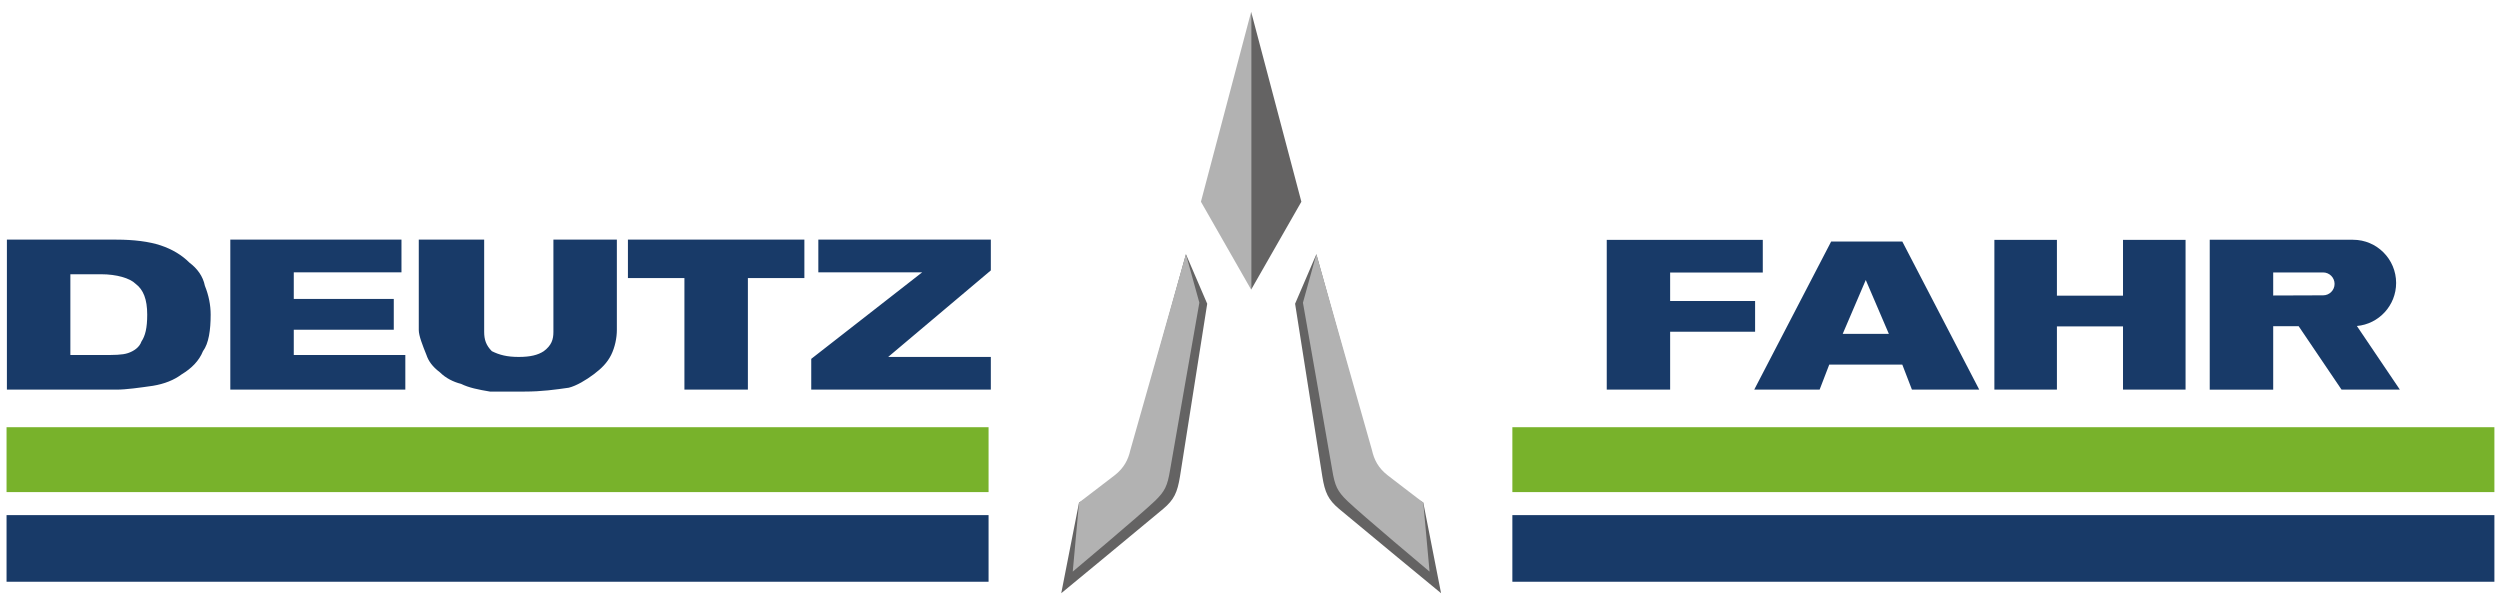
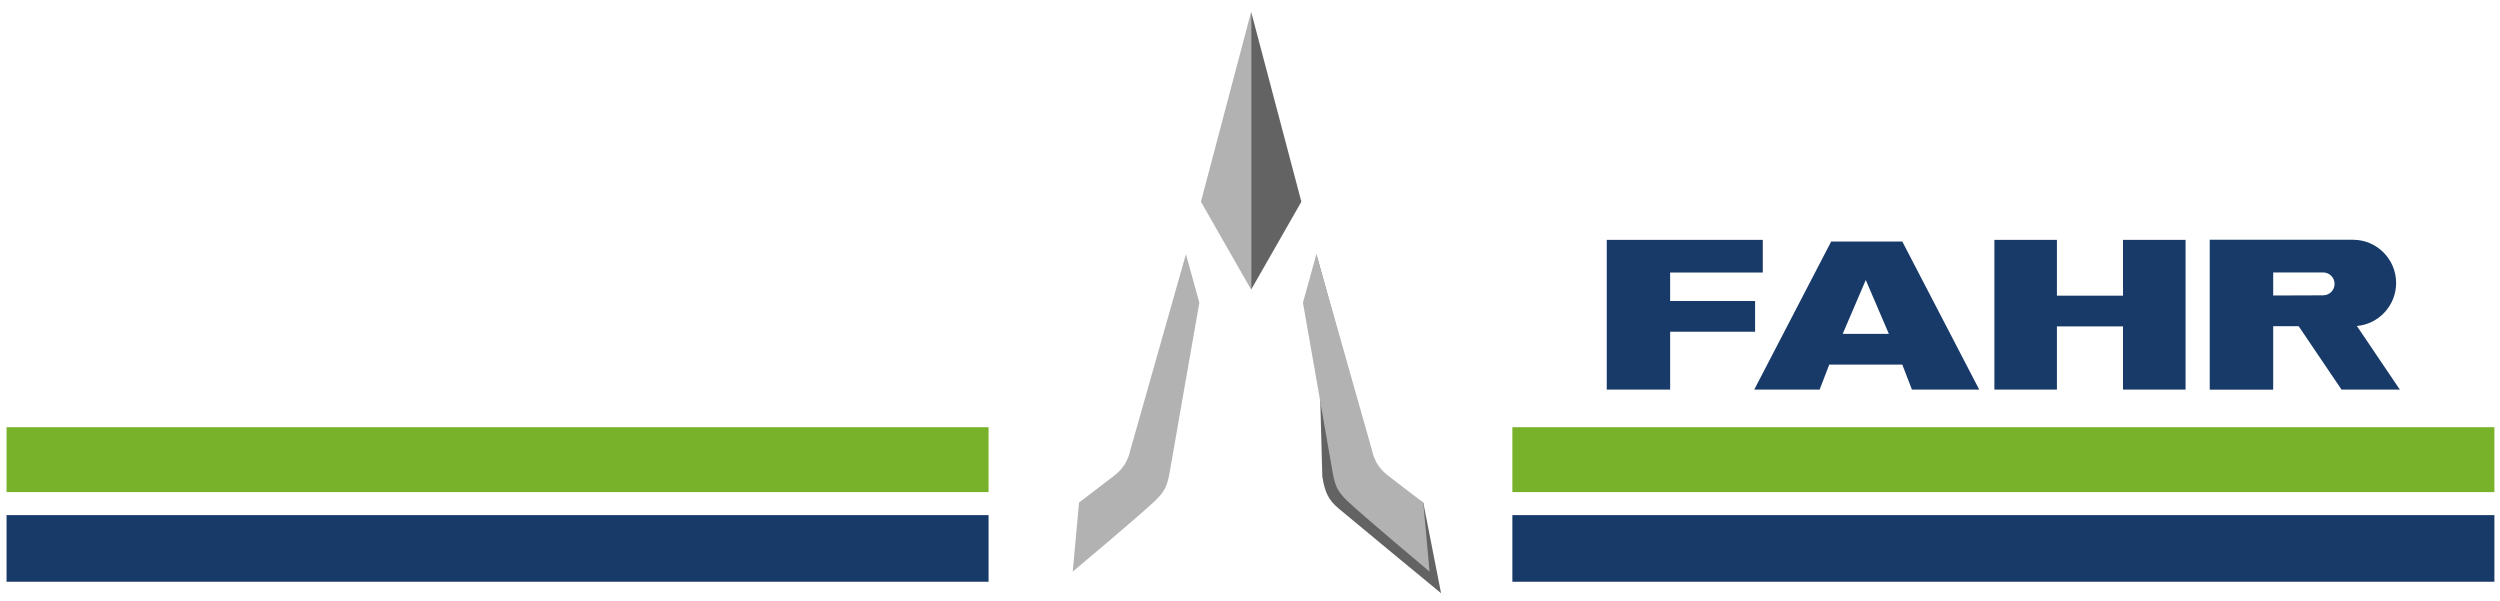
<svg xmlns="http://www.w3.org/2000/svg" width="129" height="31" viewBox="0 0 129 31" fill="none">
-   <path d="M15.159 17.014H20.319V15.426H15.159V14.052H20.716V12.365H11.884V20.105H20.915V18.319H15.159V17.014ZM9.381 19.311C9.878 19.014 10.275 18.617 10.473 18.121C10.771 17.724 10.87 17.029 10.87 16.235C10.87 15.739 10.771 15.243 10.572 14.746C10.473 14.25 10.175 13.853 9.778 13.555C9.381 13.159 8.885 12.861 8.29 12.662C7.694 12.464 6.901 12.365 6.007 12.365H0.356V20.105H6.007C6.503 20.105 7.198 20.006 7.893 19.907C8.488 19.808 8.984 19.61 9.381 19.311ZM7.297 17.625C7.198 17.922 6.901 18.121 6.602 18.22C6.305 18.319 5.908 18.319 5.214 18.319H3.631V14.151H5.214C6.007 14.151 6.702 14.349 7 14.647C7.397 14.945 7.596 15.441 7.596 16.235C7.596 16.929 7.496 17.327 7.297 17.625ZM28.556 17.128C28.556 17.525 28.456 17.823 28.059 18.121C27.761 18.319 27.364 18.418 26.769 18.418C26.174 18.418 25.777 18.319 25.38 18.121C25.082 17.823 24.983 17.525 24.983 17.128V12.365H21.609V17.029C21.609 17.327 21.807 17.823 22.006 18.319C22.105 18.617 22.304 18.915 22.7 19.212C22.998 19.51 23.395 19.709 23.792 19.808C24.189 20.006 24.685 20.105 25.281 20.205H27.067C27.96 20.205 28.655 20.105 29.35 20.006C29.747 19.907 30.243 19.61 30.64 19.311C31.037 19.014 31.334 18.716 31.533 18.319C31.732 17.922 31.83 17.426 31.83 17.029V12.365H28.556V17.128H28.556ZM45.83 18.418L51.127 13.953V12.365H42.226V14.052H47.585L41.86 18.517V20.105H51.127V18.418H45.83ZM32.401 14.349H35.316V20.105H38.591V14.349H41.506V12.365H32.401V14.349Z" fill="#183A68" />
  <path d="M82.908 20.105H86.179V17.118H90.563V15.53H86.179V14.064H90.96V12.377H82.908V20.105ZM106.137 16.842V20.105H102.91V12.377H106.137V15.255H109.547V12.377H112.775V20.105H109.547V16.842H106.137ZM123.64 14.6C123.64 13.372 122.645 12.372 121.417 12.372H114.022V20.106H117.297V16.831H118.61L120.824 20.105H123.833L121.615 16.821C122.75 16.721 123.64 15.761 123.64 14.6ZM119.874 15.239L117.297 15.248V14.058H119.874C120.2 14.058 120.464 14.324 120.464 14.65C120.464 14.975 120.2 15.239 119.874 15.239ZM98.159 12.463H94.488L90.518 20.105H93.892L94.389 18.814H98.159L98.656 20.105H102.129L98.159 12.463ZM95.084 17.227L96.274 14.448L97.465 17.227H95.084Z" fill="#183A68" />
  <path d="M78.038 22.044H128.711V25.392H78.038V22.044Z" fill="#78B22B" />
  <path d="M78.038 26.58H128.711V30.018H78.038V26.58Z" fill="#183A68" />
  <path d="M0.338 22.044H51.01V25.392H0.338V22.044Z" fill="#78B22B" />
  <path d="M0.338 26.58H51.01V30.018H0.338V26.58Z" fill="#183A68" />
-   <path d="M64.559 0.61V14.944L67.151 10.409L64.559 0.61ZM67.925 13.117L70.795 23.482C70.903 23.98 71.119 24.422 71.605 24.81C72.091 25.197 73.441 25.932 73.441 25.932L74.359 30.61C74.359 30.61 70.12 27.119 69.094 26.256C68.532 25.782 68.365 25.412 68.231 24.582C68.115 23.87 66.827 15.673 66.827 15.673L67.925 13.117Z" fill="#646363" />
+   <path d="M64.559 0.61V14.944L67.151 10.409L64.559 0.61ZM67.925 13.117L70.795 23.482C70.903 23.98 71.119 24.422 71.605 24.81C72.091 25.197 73.441 25.932 73.441 25.932L74.359 30.61C74.359 30.61 70.12 27.119 69.094 26.256C68.532 25.782 68.365 25.412 68.231 24.582L67.925 13.117Z" fill="#646363" />
  <path d="M67.925 13.117L70.795 23.232C70.903 23.718 71.119 24.15 71.605 24.527C72.091 24.906 73.441 25.932 73.441 25.932L73.765 29.495C73.765 29.495 70.255 26.552 69.526 25.851C69.003 25.346 68.878 25.067 68.744 24.258C68.628 23.563 67.232 15.619 67.232 15.619L67.925 13.117ZM64.559 0.61V14.944L61.968 10.409L64.559 0.61Z" fill="#B2B2B2" />
-   <path d="M61.194 13.117L58.323 23.482C58.215 23.98 57.999 24.422 57.514 24.81C57.028 25.197 55.678 25.932 55.678 25.932L54.76 30.61C54.76 30.61 58.998 27.119 60.024 26.256C60.586 25.782 60.753 25.411 60.888 24.582C61.003 23.87 62.292 15.673 62.292 15.673L61.194 13.117Z" fill="#646363" />
  <path d="M61.194 13.117L58.324 23.232C58.215 23.718 57.999 24.15 57.514 24.527C57.028 24.905 55.678 25.932 55.678 25.932L55.354 29.495C55.354 29.495 58.863 26.552 59.592 25.851C60.116 25.346 60.24 25.067 60.375 24.258C60.49 23.563 61.887 15.619 61.887 15.619L61.194 13.117Z" fill="#B2B2B2" />
</svg>